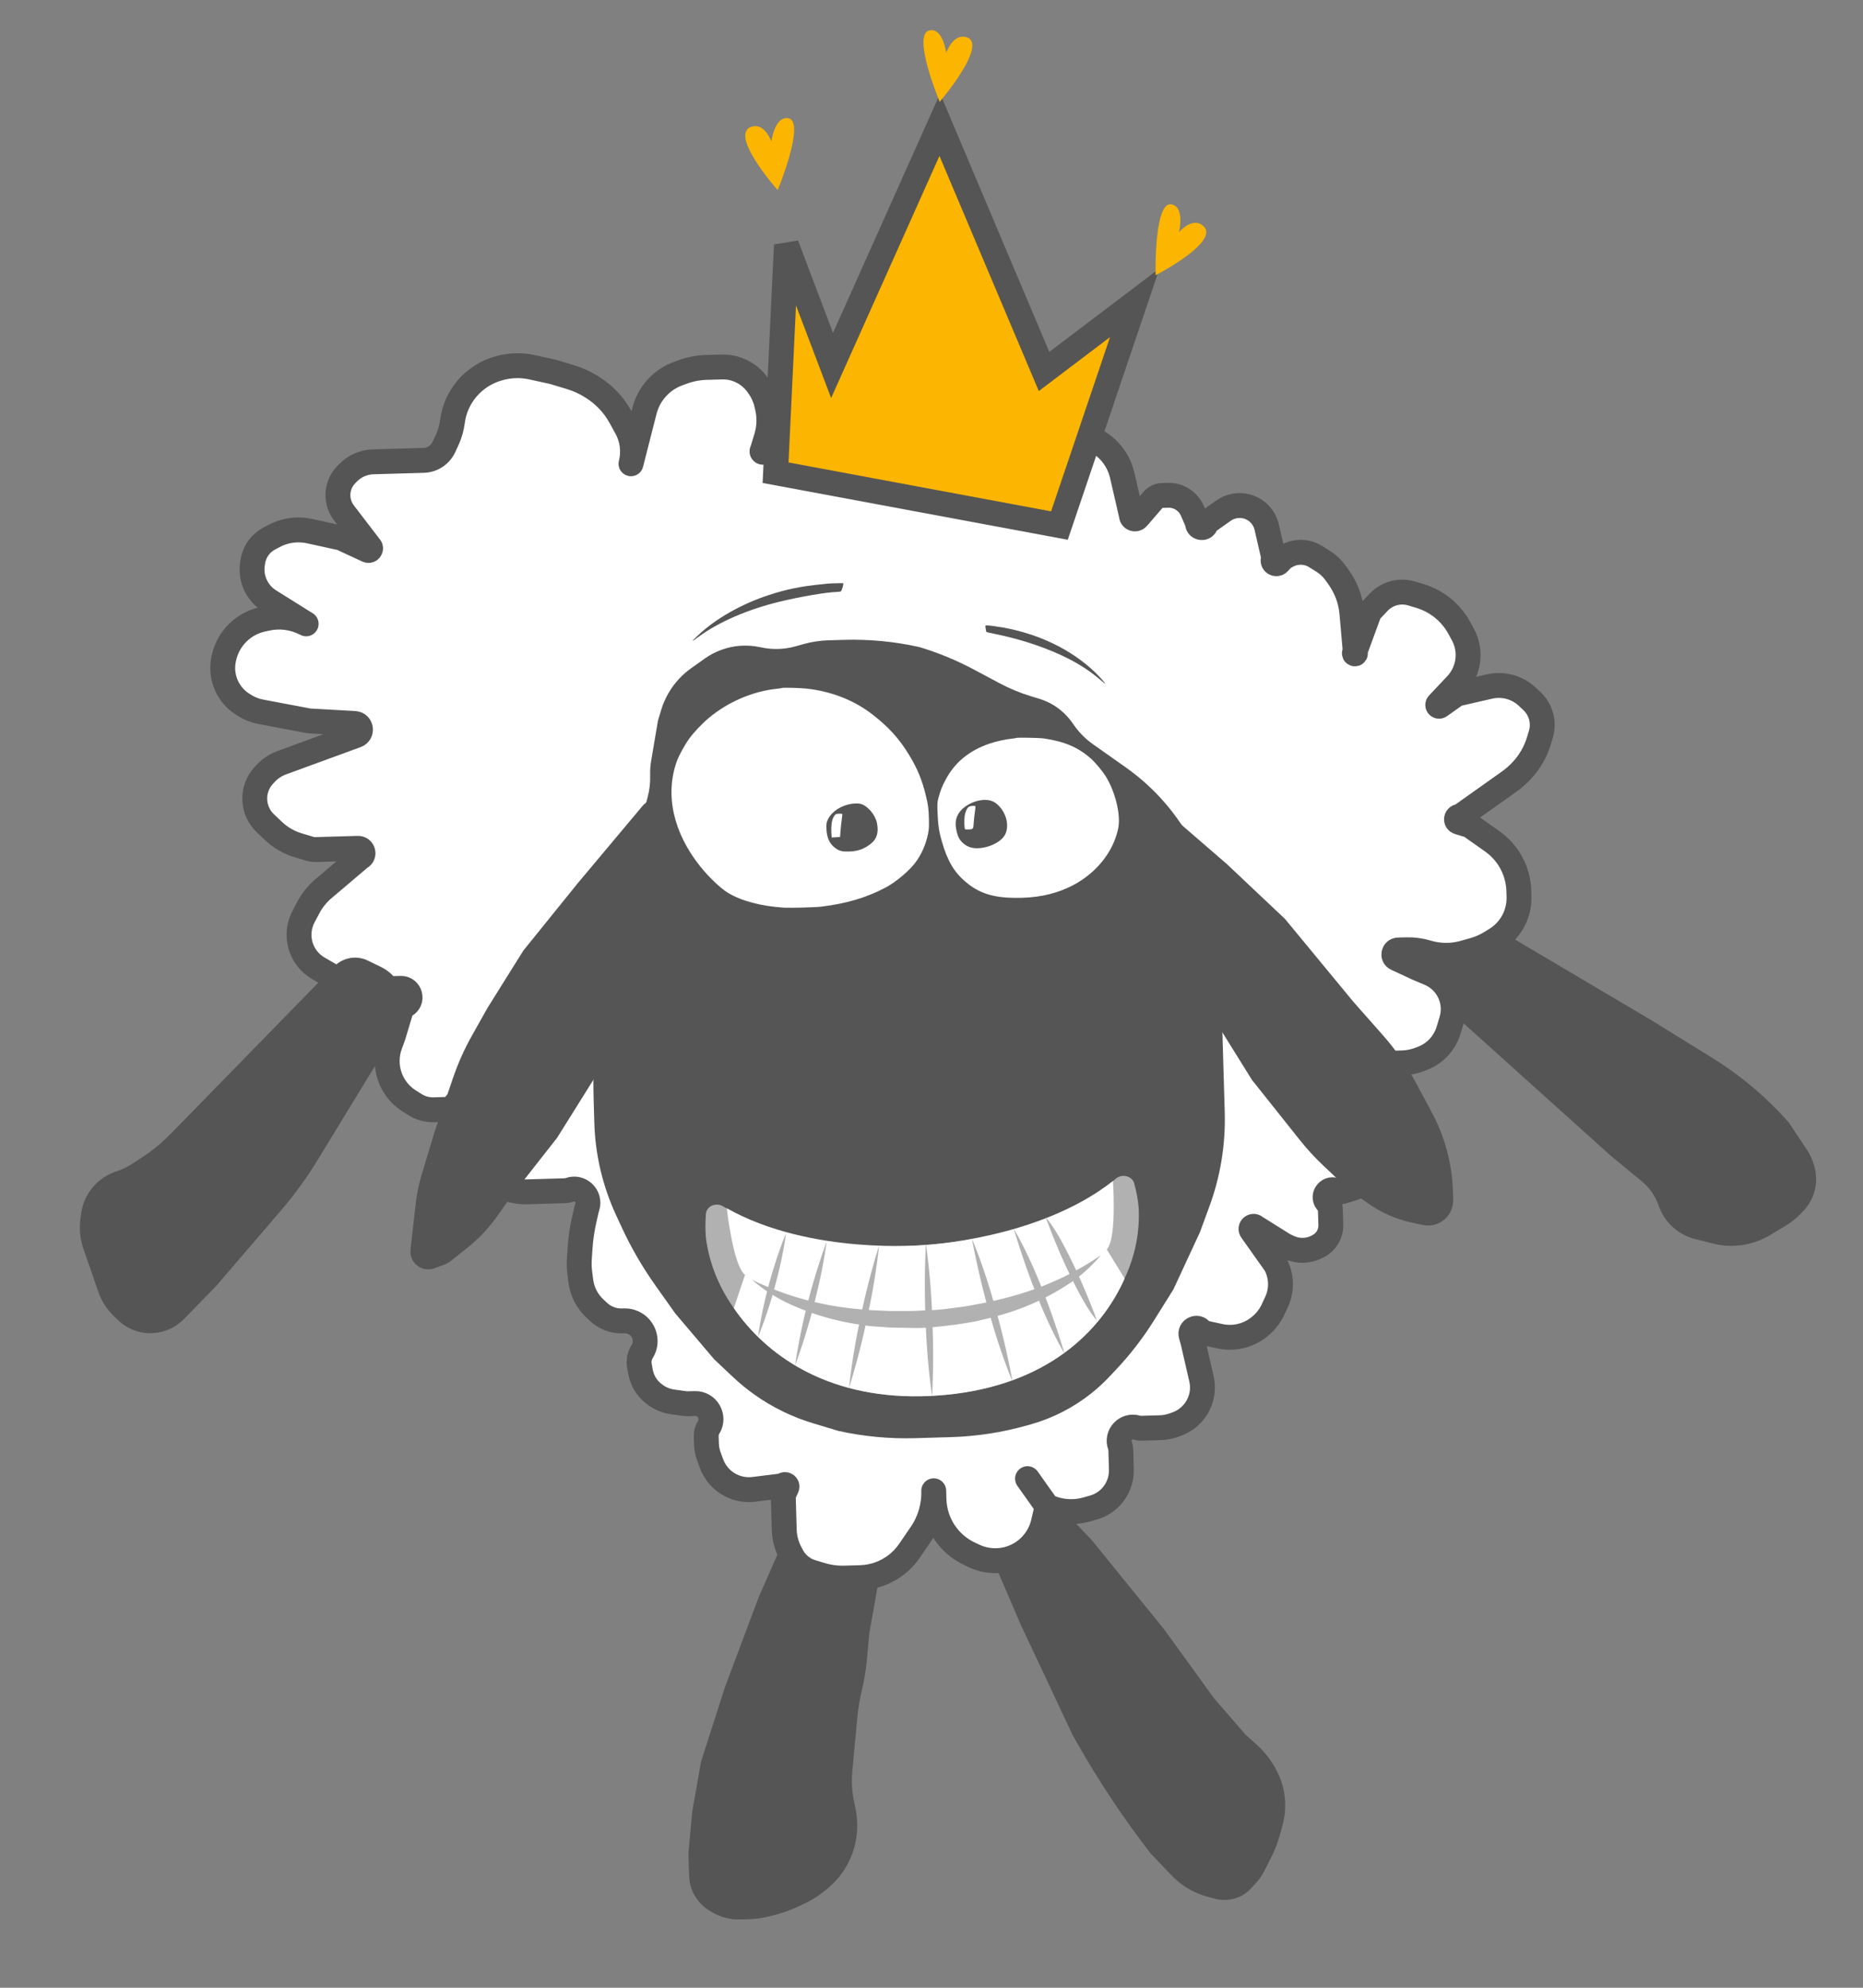
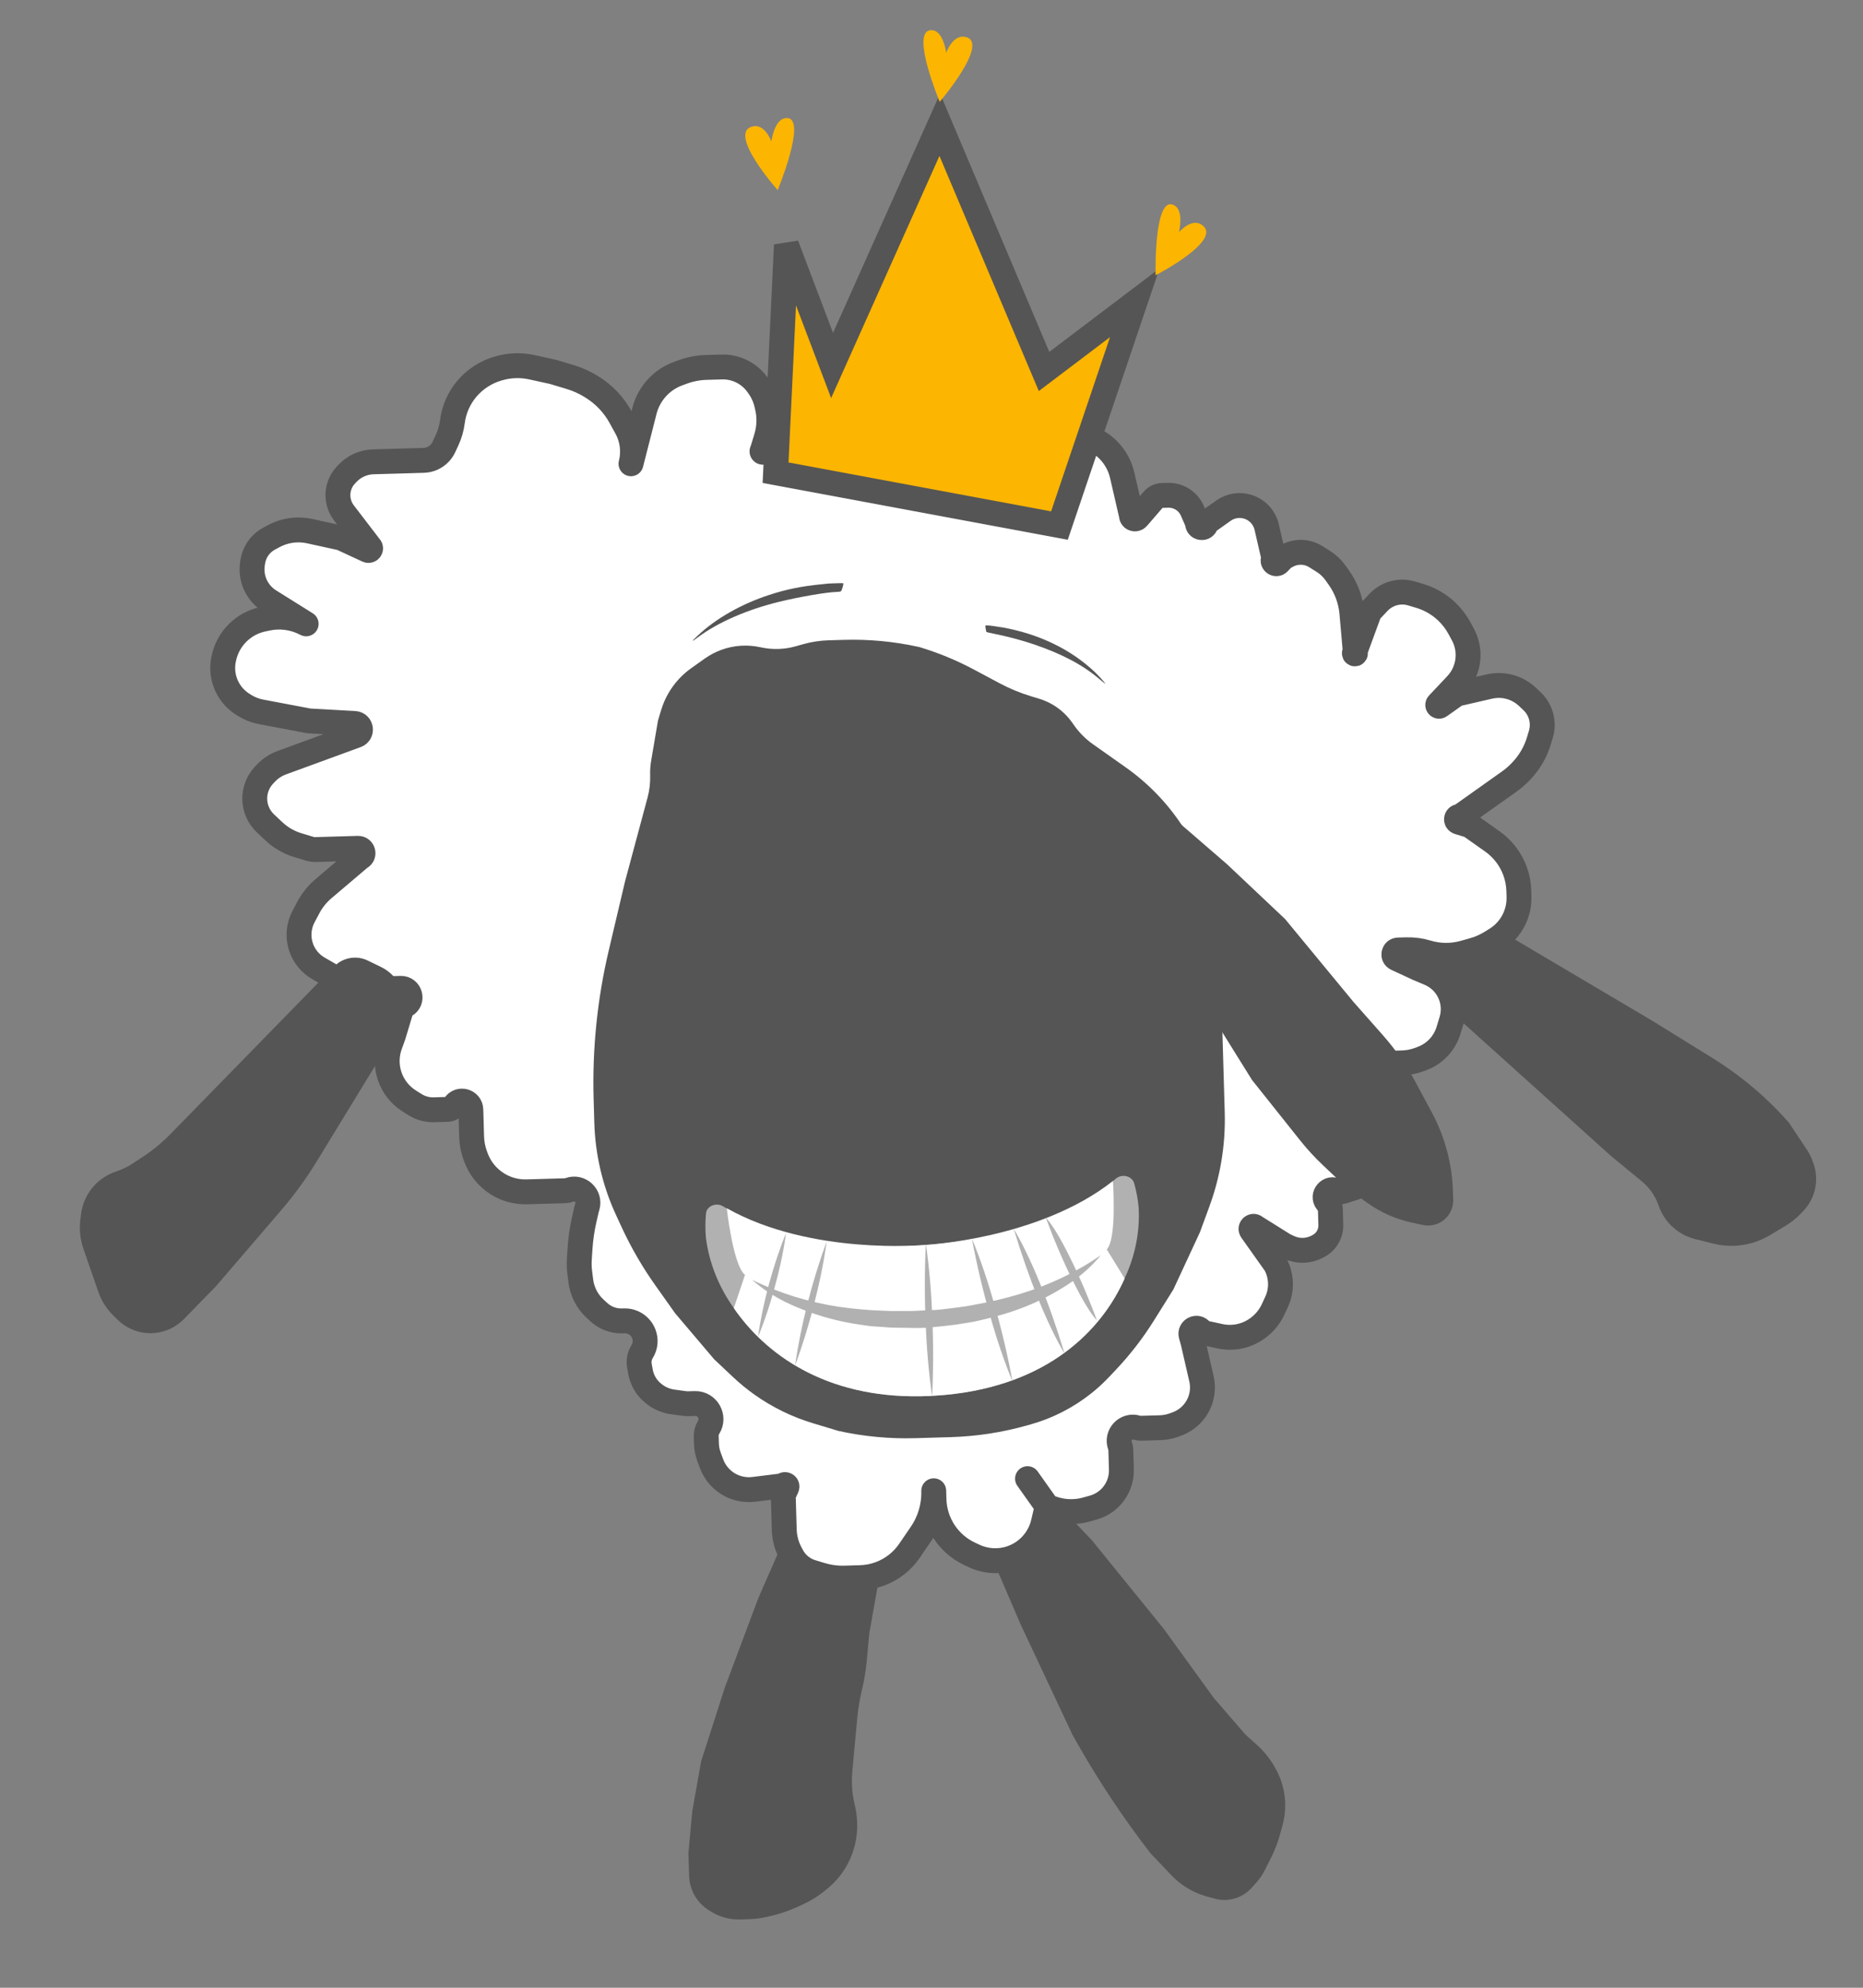
<svg xmlns="http://www.w3.org/2000/svg" width="120" height="128" viewBox="0 0 120 128" fill="none">
  <rect x="0" y="0" width="120" height="128" fill="#808080" stroke="none" />
  <path d="M48.858 102.877L50.581 98.954L51.077 97.412C51.252 96.865 51.581 96.379 52.023 96.012C52.54 95.583 53.185 95.338 53.856 95.316L53.983 95.312C54.649 95.291 55.306 95.467 55.872 95.818L56.098 95.959C56.394 96.143 56.644 96.394 56.827 96.691C57.106 97.144 57.215 97.682 57.135 98.208L56.565 101.957L55.995 105.171L55.834 106.915C55.775 107.551 55.671 108.181 55.523 108.802C55.375 109.422 55.272 110.053 55.213 110.688L55.051 112.433L54.9 114.072C54.835 114.774 54.884 115.482 55.044 116.169L55.069 116.277C55.151 116.626 55.198 116.982 55.209 117.34L55.212 117.408C55.245 118.437 54.972 119.452 54.429 120.326C54.134 120.802 53.763 121.227 53.332 121.585L53.175 121.716C52.733 122.083 52.243 122.39 51.72 122.628L51.3 122.82C50.781 123.056 50.24 123.24 49.685 123.37L49.375 123.442C49.026 123.524 48.67 123.57 48.312 123.582L47.687 123.602C47.021 123.623 46.364 123.447 45.798 123.096L45.663 123.012C45.307 122.791 45.007 122.489 44.787 122.132C44.541 121.732 44.404 121.274 44.389 120.804L44.341 119.337L44.591 116.638L45.16 113.424L45.925 111.045L46.689 108.665L47.773 105.771L48.858 102.877Z" fill="#555555" />
  <path d="M65.732 104.585L63.686 99.821C63.607 99.636 63.561 99.439 63.55 99.239C63.516 98.595 63.849 97.987 64.41 97.669L65.076 97.291L66.122 96.697C66.465 96.503 66.871 96.452 67.251 96.557C67.405 96.6 67.552 96.667 67.684 96.756L68.155 97.072C68.457 97.274 68.736 97.509 68.987 97.772L70.333 99.186L72.655 102.049L74.978 104.913L78.197 109.358L80.22 111.694L80.969 112.368C81.417 112.771 81.796 113.243 82.094 113.767L82.157 113.878C82.412 114.328 82.593 114.816 82.693 115.324C82.838 116.056 82.809 116.813 82.611 117.533L82.431 118.184C82.296 118.671 82.114 119.144 81.887 119.595L81.457 120.45C81.317 120.728 81.141 120.986 80.933 121.217L80.615 121.569C80.198 122.033 79.614 122.312 78.991 122.344C78.739 122.358 78.486 122.33 78.243 122.263L77.737 122.124C77.221 121.981 76.731 121.756 76.286 121.458C75.984 121.256 75.706 121.021 75.455 120.758L74.108 119.344C72.363 117.087 70.78 114.708 69.372 112.226L69.094 111.737L65.732 104.585Z" fill="#555555" />
  <path d="M98.324 60.938L95.629 59.343C94.797 58.851 93.749 58.919 92.988 59.514C92.823 59.642 92.677 59.792 92.552 59.96L91.939 60.781C91.611 61.22 91.439 61.757 91.45 62.306C91.464 62.988 91.759 63.634 92.267 64.091L103.77 74.44L105.749 76.068C106.24 76.472 106.611 77.002 106.825 77.601L106.848 77.666C107.145 78.501 107.761 79.183 108.561 79.564C108.76 79.658 108.967 79.733 109.181 79.786L110.356 80.082C110.77 80.186 111.195 80.234 111.622 80.225C112.456 80.209 113.272 79.975 113.989 79.546L115.022 78.928C115.371 78.719 115.69 78.465 115.972 78.171L116.152 77.984C116.374 77.754 116.556 77.489 116.694 77.2C117.032 76.488 117.074 75.67 116.81 74.927L116.753 74.767C116.66 74.506 116.536 74.258 116.382 74.028L115.229 72.293C113.799 70.67 112.137 69.266 110.296 68.126L109.772 67.802L106.472 65.759L102.398 63.349L98.324 60.938Z" fill="#555555" />
  <path d="M32.057 23.74L32.119 23.722C32.815 23.518 33.551 23.492 34.26 23.648L35.621 23.947L36.744 24.285C37.216 24.427 37.668 24.632 38.087 24.894L38.164 24.943C38.915 25.412 39.533 26.066 39.961 26.841L40.345 27.539C40.737 28.248 40.843 29.079 40.643 29.864L41.511 26.458C41.656 25.888 41.944 25.364 42.348 24.936C42.717 24.545 43.171 24.245 43.676 24.061L43.975 23.951C44.461 23.774 44.972 23.675 45.489 23.66L46.487 23.632C46.911 23.619 47.332 23.706 47.717 23.885C48.139 24.081 48.505 24.381 48.778 24.758L48.85 24.857C49.097 25.197 49.275 25.581 49.373 25.989L49.42 26.181C49.577 26.834 49.559 27.517 49.365 28.159L49.111 28.999C49.109 29.008 49.104 29.016 49.098 29.023C49.047 29.077 49.12 29.157 49.179 29.111L50.856 27.775C50.878 27.758 50.904 27.744 50.931 27.737L52.652 27.253C53.08 27.133 53.519 27.054 53.962 27.017C55.067 26.925 56.178 27.097 57.203 27.519L57.308 27.562C58.103 27.925 58.705 28.611 58.96 29.447L59.468 31.107C59.474 31.127 59.477 31.148 59.478 31.17C59.484 31.381 59.743 31.48 59.889 31.326L60.083 31.12L62.263 28.993C62.935 28.337 63.752 27.85 64.649 27.57C65.167 27.409 65.705 27.319 66.248 27.303L67.15 27.277C67.85 27.257 68.548 27.375 69.203 27.625C69.526 27.748 69.836 27.902 70.129 28.086L70.777 28.491C71.278 28.804 71.688 29.243 71.967 29.763C72.11 30.029 72.216 30.312 72.284 30.606L72.871 33.153C72.874 33.167 72.876 33.182 72.876 33.197C72.882 33.404 73.139 33.495 73.275 33.339L74.269 32.188C74.419 32.014 74.635 31.911 74.864 31.904L75.233 31.894C75.91 31.874 76.531 32.269 76.8 32.889L77.113 33.609C77.127 33.641 77.135 33.676 77.136 33.711C77.144 33.999 77.536 34.08 77.657 33.818L77.706 33.713C77.728 33.665 77.763 33.624 77.805 33.594L78.808 32.883C79.259 32.563 79.832 32.469 80.362 32.629C80.978 32.815 81.447 33.316 81.591 33.943L82.035 35.871C82.046 35.916 82.04 35.964 82.021 36.005C81.921 36.22 82.199 36.408 82.362 36.236L82.627 35.955C82.647 35.934 82.67 35.916 82.696 35.902L82.918 35.783C83.495 35.473 84.194 35.496 84.749 35.844L85.229 36.144C85.542 36.34 85.814 36.596 86.028 36.898L86.241 37.198C86.717 37.87 87.006 38.656 87.078 39.476L87.293 41.915L88.197 39.45C88.209 39.417 88.227 39.387 88.251 39.362L88.794 38.787C89.176 38.381 89.705 38.144 90.262 38.128C90.488 38.122 90.713 38.151 90.93 38.217L91.466 38.378C92.105 38.571 92.691 38.91 93.177 39.369C93.513 39.686 93.796 40.056 94.015 40.463L94.233 40.868C94.295 40.984 94.349 41.104 94.394 41.228C94.756 42.217 94.528 43.326 93.805 44.092L92.631 45.336C92.561 45.41 92.659 45.523 92.742 45.463L93.791 44.719C93.814 44.703 93.839 44.692 93.866 44.685L95.941 44.208C96.522 44.074 97.131 44.138 97.672 44.389C97.933 44.51 98.173 44.673 98.383 44.87L98.68 45.151C99.085 45.533 99.322 46.062 99.338 46.619C99.345 46.845 99.315 47.07 99.25 47.287L99.123 47.708C98.907 48.423 98.528 49.078 98.016 49.621L97.966 49.674C97.735 49.919 97.48 50.14 97.205 50.335L94.1 52.538C94.07 52.559 94.034 52.571 93.997 52.572C93.784 52.578 93.745 52.878 93.948 52.939L94.63 53.145C94.661 53.154 94.691 53.169 94.717 53.187L96.123 54.179C96.794 54.653 97.304 55.319 97.587 56.091C97.736 56.498 97.818 56.927 97.831 57.361L97.842 57.741C97.856 58.255 97.744 58.765 97.515 59.225C97.256 59.745 96.858 60.183 96.364 60.489L96.046 60.686C95.691 60.906 95.307 61.075 94.906 61.188L94.29 61.361C93.516 61.578 92.697 61.57 91.927 61.338C91.492 61.207 91.039 61.147 90.585 61.16L90.059 61.175C89.757 61.184 89.672 61.594 89.946 61.721L91.305 62.352L92.082 62.681C92.603 62.902 93.034 63.293 93.303 63.791C93.621 64.376 93.691 65.064 93.499 65.701L93.303 66.35C93.265 66.477 93.218 66.6 93.162 66.72C92.85 67.392 92.284 67.912 91.589 68.167L91.382 68.243C91.046 68.365 90.693 68.433 90.336 68.444L89.228 68.476L87.403 68.529C87.296 68.532 87.191 68.56 87.096 68.611C86.628 68.862 86.606 69.525 87.056 69.806L87.798 70.27C87.865 70.312 87.927 70.361 87.985 70.415L88.167 70.587C88.799 71.183 89.203 71.982 89.309 72.845L89.322 72.949C89.353 73.197 89.36 73.448 89.344 73.698L89.289 74.555C89.264 74.936 89.107 75.297 88.845 75.575C88.724 75.703 88.583 75.811 88.428 75.894L87.655 76.309C87.531 76.376 87.401 76.431 87.267 76.474L86.474 76.728C86.342 76.77 86.199 76.753 86.081 76.682C85.624 76.406 85.127 76.972 85.459 77.389L85.579 77.54C85.648 77.627 85.688 77.734 85.691 77.844L85.721 78.876C85.732 79.27 85.587 79.652 85.316 79.939C85.206 80.055 85.079 80.153 84.938 80.229L84.858 80.272C84.29 80.576 83.612 80.596 83.028 80.325L82.727 80.185L80.888 79.035C80.879 79.029 80.87 79.022 80.862 79.014C80.715 78.875 80.492 79.068 80.61 79.234L82.156 81.414C82.56 82.166 82.586 83.064 82.226 83.837L82.001 84.323C81.775 84.81 81.425 85.23 80.987 85.541L80.961 85.559C80.268 86.051 79.4 86.227 78.571 86.045L77.566 85.825C77.48 85.806 77.404 85.755 77.353 85.683C77.123 85.359 76.614 85.601 76.722 85.985L76.844 86.419L77.388 88.782C77.486 89.207 77.472 89.65 77.346 90.067C77.118 90.821 76.549 91.425 75.809 91.696L75.626 91.763C75.334 91.87 75.026 91.929 74.715 91.938L73.511 91.972C73.416 91.975 73.32 91.963 73.229 91.935C72.53 91.724 71.89 92.402 72.141 93.088C72.174 93.178 72.192 93.272 72.195 93.367L72.231 94.62C72.25 95.277 72.007 95.916 71.556 96.394C71.247 96.721 70.856 96.958 70.423 97.079L69.983 97.203C69.141 97.44 68.242 97.367 67.449 96.999L67.207 98.04C66.957 99.115 66.168 99.983 65.122 100.335C64.35 100.595 63.507 100.548 62.768 100.205L62.473 100.068C61.099 99.43 60.204 98.071 60.16 96.557L60.144 95.998C60.172 96.982 59.888 97.95 59.332 98.763L58.579 99.865C58.112 100.548 57.443 101.068 56.666 101.352C56.265 101.499 55.843 101.58 55.417 101.592L54.849 101.609L54.418 101.621C53.901 101.636 53.385 101.568 52.89 101.418L52.289 101.237C51.969 101.141 51.676 100.971 51.433 100.742C51.265 100.583 51.123 100.398 51.014 100.195L50.918 100.016C50.668 99.55 50.53 99.033 50.515 98.505L50.452 96.329C50.451 96.296 50.458 96.263 50.471 96.234L50.68 95.784C50.743 95.649 50.568 95.53 50.465 95.639C50.444 95.661 50.416 95.675 50.386 95.679L48.552 95.906C48.045 95.968 47.531 95.878 47.076 95.647C46.497 95.353 46.05 94.851 45.827 94.241L45.661 93.787C45.565 93.524 45.512 93.247 45.504 92.967L45.489 92.483C45.484 92.284 45.537 92.088 45.642 91.92C46.069 91.239 45.563 90.357 44.76 90.38L44.319 90.393C44.251 90.395 44.182 90.391 44.115 90.382L43.331 90.275C42.898 90.216 42.489 90.043 42.145 89.773L42.099 89.737C41.654 89.387 41.353 88.885 41.254 88.327L41.186 87.943C41.13 87.629 41.193 87.305 41.362 87.034C41.814 86.313 41.442 85.356 40.627 85.11C40.493 85.07 40.352 85.051 40.212 85.055L40.078 85.059C39.522 85.075 38.983 84.873 38.574 84.497L38.334 84.276C37.822 83.805 37.495 83.168 37.41 82.479L37.34 81.919C37.306 81.641 37.298 81.361 37.316 81.082L37.361 80.393C37.402 79.757 37.495 79.125 37.638 78.504L37.789 77.849L37.831 77.711C38.042 77.012 37.364 76.372 36.678 76.623C36.588 76.656 36.494 76.674 36.399 76.677L34.725 76.725L33.931 76.748C33.264 76.767 32.605 76.589 32.039 76.234C31.401 75.835 30.914 75.235 30.656 74.528L30.608 74.397C30.468 74.014 30.39 73.611 30.378 73.204L30.344 72.001L30.328 71.458C30.311 70.894 29.575 70.695 29.276 71.172C29.175 71.334 29 71.434 28.81 71.439L27.953 71.464C27.525 71.477 27.103 71.362 26.74 71.135L26.366 70.901C25.77 70.528 25.322 69.96 25.098 69.293C24.879 68.642 24.887 67.936 25.121 67.29L25.339 66.689L25.822 65.085C25.867 64.937 25.968 64.813 26.105 64.74C26.647 64.449 26.427 63.626 25.812 63.644L25.251 63.66L23.472 63.513C22.737 63.452 22.025 63.23 21.387 62.862L20.512 62.358C19.951 62.035 19.537 61.507 19.358 60.885C19.179 60.264 19.248 59.597 19.55 59.026L19.857 58.445C20.102 57.98 20.435 57.567 20.835 57.227L23.163 55.252C23.179 55.238 23.198 55.225 23.217 55.215C23.507 55.059 23.389 54.618 23.06 54.628L20.297 54.708C20.194 54.711 20.09 54.697 19.991 54.667L19.2 54.429C18.612 54.252 18.073 53.94 17.627 53.519L17.097 53.019C16.674 52.619 16.426 52.068 16.409 51.486C16.392 50.904 16.607 50.339 17.007 49.916L17.132 49.783C17.413 49.485 17.76 49.257 18.144 49.116L22.959 47.355C23.363 47.207 23.275 46.612 22.846 46.588L19.901 46.422L16.801 45.836C16.432 45.766 16.079 45.628 15.761 45.429L15.643 45.355C14.86 44.865 14.374 44.017 14.347 43.094C14.341 42.868 14.362 42.642 14.41 42.422L14.423 42.363C14.697 41.115 15.676 40.143 16.926 39.878L17.209 39.818C18.037 39.642 18.9 39.756 19.654 40.139L19.72 40.172L17.359 38.696C16.544 38.186 16.113 37.238 16.264 36.288L16.285 36.156C16.362 35.679 16.605 35.245 16.972 34.932C17.082 34.838 17.203 34.755 17.331 34.687L17.63 34.526C18.092 34.278 18.605 34.141 19.129 34.126C19.404 34.118 19.68 34.144 19.95 34.203L21.939 34.639C21.969 34.646 21.999 34.656 22.028 34.67L23.676 35.435C23.817 35.5 23.941 35.317 23.828 35.21C23.823 35.205 23.818 35.2 23.813 35.194L22.153 33.027C21.84 32.618 21.708 32.098 21.789 31.589C21.848 31.215 22.019 30.867 22.279 30.592L22.382 30.482C22.814 30.025 23.409 29.758 24.037 29.739L24.874 29.715L26.085 29.68L27.287 29.645C27.681 29.634 28.055 29.466 28.326 29.179C28.435 29.063 28.526 28.93 28.593 28.785L28.796 28.347C28.972 27.968 29.088 27.564 29.141 27.149C29.239 26.366 29.57 25.622 30.082 25.022C30.601 24.415 31.291 23.964 32.057 23.74Z" fill="white" />
  <path d="M67.449 96.999V96.999C68.242 97.367 69.141 97.44 69.983 97.203L70.423 97.079C70.856 96.958 71.247 96.721 71.556 96.394V96.394C72.007 95.916 72.25 95.277 72.231 94.62L72.195 93.367C72.192 93.272 72.174 93.178 72.141 93.088V93.088C71.89 92.402 72.53 91.724 73.229 91.935V91.935C73.32 91.963 73.416 91.975 73.511 91.972L74.715 91.938C75.026 91.929 75.334 91.87 75.626 91.763L75.809 91.696C76.549 91.425 77.118 90.821 77.346 90.067V90.067C77.472 89.65 77.486 89.207 77.388 88.782L76.844 86.419L76.722 85.985C76.614 85.601 77.123 85.359 77.353 85.683V85.683C77.404 85.755 77.48 85.806 77.566 85.825L78.571 86.045C79.4 86.227 80.268 86.051 80.961 85.559L80.987 85.541C81.425 85.23 81.775 84.81 82.001 84.323L82.226 83.837V83.837C82.586 83.064 82.56 82.166 82.156 81.414V81.414L80.61 79.234C80.492 79.068 80.715 78.875 80.862 79.014V79.014C80.87 79.022 80.879 79.029 80.888 79.035L82.727 80.185L83.028 80.325C83.612 80.596 84.29 80.576 84.858 80.272L84.938 80.229C85.079 80.153 85.206 80.055 85.316 79.939V79.939C85.587 79.652 85.732 79.27 85.721 78.876L85.691 77.844C85.688 77.734 85.648 77.627 85.579 77.54L85.459 77.389C85.127 76.972 85.624 76.406 86.081 76.682V76.682C86.199 76.753 86.342 76.77 86.474 76.728L87.267 76.474C87.401 76.431 87.531 76.376 87.655 76.309L88.428 75.894C88.583 75.811 88.724 75.703 88.845 75.575V75.575C89.107 75.297 89.264 74.936 89.289 74.555L89.344 73.698C89.36 73.448 89.353 73.197 89.322 72.949L89.309 72.845C89.203 71.982 88.799 71.183 88.167 70.587L87.985 70.415C87.927 70.361 87.865 70.312 87.798 70.27L87.056 69.806C86.606 69.525 86.628 68.862 87.096 68.611V68.611C87.191 68.56 87.296 68.532 87.403 68.529L89.228 68.476L90.336 68.444C90.693 68.433 91.046 68.365 91.382 68.243L91.589 68.167C92.284 67.912 92.85 67.392 93.162 66.72V66.72C93.218 66.6 93.265 66.477 93.303 66.35L93.499 65.701C93.691 65.064 93.621 64.376 93.303 63.791V63.791C93.034 63.293 92.603 62.902 92.082 62.681L91.305 62.352L89.946 61.721C89.672 61.594 89.757 61.184 90.059 61.175V61.175L90.585 61.16C91.039 61.147 91.492 61.207 91.927 61.338V61.338C92.697 61.57 93.516 61.578 94.29 61.361L94.906 61.188C95.307 61.075 95.691 60.906 96.046 60.686L96.364 60.489C96.858 60.183 97.256 59.745 97.515 59.225V59.225C97.744 58.765 97.856 58.255 97.842 57.741L97.831 57.361C97.818 56.927 97.736 56.498 97.587 56.091V56.091C97.304 55.319 96.794 54.653 96.123 54.179L94.717 53.187C94.691 53.169 94.661 53.154 94.63 53.145L93.948 52.939C93.745 52.878 93.784 52.578 93.997 52.572V52.572C94.034 52.571 94.07 52.559 94.1 52.538L97.205 50.335C97.48 50.14 97.735 49.919 97.966 49.674L98.016 49.621C98.528 49.078 98.907 48.423 99.123 47.708L99.25 47.287C99.315 47.07 99.345 46.845 99.338 46.619V46.619C99.322 46.062 99.085 45.533 98.68 45.151L98.383 44.87C98.173 44.673 97.933 44.51 97.672 44.389V44.389C97.131 44.138 96.522 44.074 95.941 44.208L93.866 44.685C93.839 44.692 93.814 44.703 93.791 44.719L92.742 45.463C92.659 45.523 92.561 45.41 92.631 45.336V45.336L93.805 44.092C94.528 43.326 94.756 42.217 94.394 41.228V41.228C94.349 41.104 94.295 40.984 94.233 40.868L94.015 40.463C93.796 40.056 93.513 39.686 93.177 39.369V39.369C92.691 38.91 92.105 38.571 91.466 38.378L90.93 38.217C90.713 38.151 90.488 38.122 90.262 38.128V38.128C89.705 38.144 89.176 38.381 88.794 38.787L88.251 39.362C88.227 39.387 88.209 39.417 88.197 39.45L87.239 42.06C87.225 42.1 87.281 42.126 87.302 42.089V42.089C87.305 42.083 87.307 42.076 87.306 42.069L87.078 39.476C87.006 38.656 86.717 37.87 86.241 37.198L86.028 36.898C85.814 36.596 85.542 36.34 85.229 36.144L84.749 35.844C84.194 35.496 83.495 35.473 82.918 35.783L82.696 35.902C82.67 35.916 82.647 35.934 82.627 35.955L82.362 36.236C82.199 36.408 81.921 36.22 82.021 36.005V36.005C82.04 35.964 82.046 35.916 82.035 35.871L81.591 33.943C81.447 33.316 80.978 32.815 80.362 32.629V32.629C79.832 32.469 79.259 32.563 78.808 32.883L77.805 33.594C77.763 33.624 77.728 33.665 77.706 33.713L77.657 33.818C77.536 34.08 77.144 33.999 77.136 33.711V33.711C77.135 33.676 77.127 33.641 77.113 33.609L76.8 32.889C76.531 32.269 75.91 31.874 75.233 31.894L74.864 31.904C74.635 31.911 74.419 32.014 74.269 32.188L73.275 33.339C73.139 33.495 72.882 33.404 72.876 33.197V33.197C72.876 33.182 72.874 33.167 72.871 33.153L72.284 30.606C72.216 30.312 72.11 30.029 71.967 29.763V29.763C71.688 29.243 71.278 28.804 70.777 28.491L70.129 28.086C69.836 27.902 69.526 27.748 69.203 27.625V27.625C68.548 27.375 67.85 27.257 67.15 27.277L66.248 27.303C65.705 27.319 65.167 27.409 64.649 27.57V27.57C63.752 27.85 62.935 28.337 62.263 28.993L60.083 31.12L59.889 31.326C59.743 31.48 59.484 31.381 59.478 31.17V31.17C59.477 31.148 59.474 31.127 59.468 31.107L58.96 29.447C58.705 28.611 58.103 27.925 57.308 27.562V27.562L57.203 27.519C56.178 27.097 55.067 26.925 53.962 27.017V27.017C53.519 27.054 53.08 27.133 52.652 27.253L50.931 27.737C50.904 27.744 50.878 27.758 50.856 27.775L49.179 29.111C49.12 29.157 49.047 29.077 49.098 29.023V29.023C49.104 29.016 49.109 29.008 49.111 28.999L49.365 28.159C49.559 27.517 49.577 26.834 49.42 26.181L49.373 25.989C49.275 25.581 49.097 25.197 48.85 24.857L48.778 24.758C48.505 24.381 48.139 24.081 47.717 23.885V23.885C47.332 23.706 46.911 23.619 46.487 23.632L45.489 23.66C44.972 23.675 44.461 23.774 43.975 23.951L43.676 24.061C43.171 24.245 42.717 24.545 42.348 24.936V24.936C41.944 25.364 41.656 25.888 41.511 26.458L40.643 29.864V29.864C40.843 29.079 40.737 28.248 40.345 27.539L39.961 26.841C39.533 26.066 38.915 25.412 38.164 24.943L38.087 24.894C37.668 24.632 37.216 24.427 36.744 24.285L35.621 23.947L34.26 23.648C33.551 23.492 32.815 23.518 32.119 23.722L32.057 23.74C31.291 23.964 30.601 24.415 30.082 25.022V25.022C29.57 25.622 29.239 26.366 29.141 27.149V27.149C29.088 27.564 28.972 27.968 28.796 28.347L28.593 28.785C28.526 28.93 28.435 29.063 28.326 29.179V29.179C28.055 29.466 27.681 29.634 27.287 29.645L26.085 29.68L24.874 29.715L24.037 29.739C23.409 29.758 22.814 30.025 22.382 30.482L22.279 30.592C22.019 30.867 21.848 31.215 21.789 31.589V31.589C21.708 32.098 21.84 32.618 22.153 33.027L23.813 35.194C23.818 35.2 23.823 35.205 23.828 35.21V35.21C23.941 35.317 23.817 35.5 23.676 35.435L22.028 34.67C21.999 34.656 21.969 34.646 21.939 34.639L19.95 34.203C19.68 34.144 19.404 34.118 19.129 34.126V34.126C18.605 34.141 18.092 34.278 17.63 34.526L17.331 34.687C17.203 34.755 17.082 34.838 16.972 34.932V34.932C16.605 35.245 16.362 35.679 16.285 36.156L16.264 36.288C16.113 37.238 16.544 38.186 17.359 38.696L19.72 40.172L19.654 40.139C18.9 39.756 18.037 39.642 17.209 39.818L16.926 39.878C15.676 40.143 14.697 41.115 14.423 42.363L14.41 42.422C14.362 42.642 14.341 42.868 14.347 43.094V43.094C14.374 44.017 14.86 44.865 15.643 45.355L15.761 45.429C16.079 45.628 16.432 45.766 16.801 45.836L19.901 46.422L22.846 46.588C23.275 46.612 23.363 47.207 22.959 47.355V47.355L18.144 49.116C17.76 49.257 17.413 49.485 17.132 49.783L17.007 49.916C16.607 50.339 16.392 50.904 16.409 51.486V51.486C16.426 52.068 16.674 52.619 17.097 53.019L17.627 53.519C18.073 53.94 18.612 54.252 19.2 54.429L19.991 54.667C20.09 54.697 20.194 54.711 20.297 54.708L23.06 54.628C23.389 54.618 23.507 55.059 23.217 55.215V55.215C23.198 55.225 23.179 55.238 23.163 55.252L20.835 57.227C20.435 57.567 20.102 57.98 19.857 58.445L19.55 59.026C19.248 59.597 19.179 60.264 19.358 60.885V60.885C19.537 61.507 19.951 62.035 20.512 62.358L21.387 62.862C22.025 63.23 22.737 63.452 23.472 63.513L25.251 63.66L25.812 63.644C26.427 63.626 26.647 64.449 26.105 64.74V64.74C25.968 64.813 25.867 64.937 25.822 65.085L25.339 66.689L25.121 67.29C24.887 67.936 24.879 68.642 25.098 69.293V69.293C25.322 69.96 25.77 70.528 26.366 70.901L26.74 71.135C27.103 71.362 27.525 71.477 27.953 71.464L28.81 71.439C29 71.434 29.175 71.334 29.276 71.172V71.172C29.575 70.695 30.311 70.894 30.328 71.458L30.344 72.001L30.378 73.204C30.39 73.611 30.468 74.014 30.608 74.397L30.656 74.528C30.914 75.235 31.401 75.835 32.039 76.234V76.234C32.605 76.589 33.264 76.767 33.931 76.748L34.725 76.725L36.399 76.677C36.494 76.674 36.588 76.656 36.678 76.623V76.623C37.364 76.372 38.042 77.012 37.831 77.711L37.789 77.849L37.638 78.504C37.495 79.125 37.402 79.757 37.361 80.393L37.316 81.082C37.298 81.361 37.306 81.641 37.34 81.919L37.41 82.479C37.495 83.168 37.822 83.805 38.334 84.276L38.574 84.497C38.983 84.873 39.522 85.075 40.078 85.059L40.212 85.055C40.352 85.051 40.493 85.07 40.627 85.11V85.11C41.442 85.356 41.814 86.313 41.362 87.034V87.034C41.193 87.305 41.13 87.629 41.186 87.943L41.254 88.327C41.353 88.885 41.654 89.387 42.099 89.737L42.145 89.773C42.489 90.043 42.898 90.216 43.331 90.275L44.115 90.382C44.182 90.391 44.251 90.395 44.319 90.393L44.76 90.38C45.563 90.357 46.069 91.239 45.642 91.92V91.92C45.537 92.088 45.484 92.284 45.489 92.483L45.504 92.967C45.512 93.247 45.565 93.524 45.661 93.787L45.827 94.241C46.05 94.851 46.497 95.353 47.076 95.647V95.647C47.531 95.878 48.045 95.968 48.552 95.906L50.386 95.679C50.416 95.675 50.444 95.661 50.465 95.639V95.639C50.568 95.53 50.743 95.649 50.68 95.784L50.471 96.234C50.458 96.263 50.451 96.296 50.452 96.329L50.515 98.505C50.53 99.033 50.668 99.55 50.918 100.016L51.014 100.195C51.123 100.398 51.265 100.583 51.433 100.742V100.742C51.676 100.971 51.969 101.141 52.289 101.237L52.89 101.418C53.385 101.568 53.901 101.636 54.418 101.621L54.849 101.609L55.417 101.592C55.843 101.58 56.265 101.499 56.666 101.352V101.352C57.443 101.068 58.112 100.548 58.579 99.865L59.332 98.763C59.888 97.95 60.172 96.982 60.144 95.998V95.998L60.16 96.557C60.204 98.071 61.099 99.43 62.473 100.068L62.768 100.205C63.507 100.548 64.35 100.595 65.122 100.335V100.335C66.168 99.983 66.957 99.115 67.207 98.04L67.449 96.999ZM67.449 96.999L66.185 95.217" stroke="#555555" stroke-width="1.603" stroke-linecap="round" stroke-linejoin="round" />
-   <path d="M37.228 56.858L41.385 51.9C41.698 51.525 42.224 51.408 42.667 51.614C42.969 51.754 43.189 52.026 43.264 52.351L43.65 54.027C43.775 54.57 43.8 55.131 43.725 55.682L43.564 56.854C43.415 57.946 43.103 59.008 42.639 60.008L41.056 63.417L38.202 69.564L35.884 73.269L32.96 76.992L32.031 78.309C31.488 79.078 30.839 79.765 30.103 80.352L29.079 81.167C28.922 81.292 28.746 81.391 28.558 81.459L27.978 81.672C27.441 81.868 26.841 81.64 26.571 81.136C26.46 80.93 26.415 80.695 26.442 80.463L26.776 77.515C26.848 76.881 26.977 76.254 27.161 75.642L27.991 72.891L29.195 69.373C29.509 68.454 29.907 67.566 30.382 66.719L31.397 64.91L33.715 61.205L37.228 56.858Z" fill="#555555" />
  <path d="M38.281 72.298L38.237 70.775C38.144 67.558 38.471 64.342 39.21 61.209L40.257 56.77L41.711 51.358C41.836 50.895 41.892 50.416 41.878 49.936C41.868 49.611 41.891 49.286 41.946 48.966L42.382 46.401L42.586 45.722C42.816 44.962 43.219 44.265 43.764 43.687C43.995 43.442 44.25 43.221 44.525 43.026L45.401 42.404C45.728 42.172 46.085 41.985 46.461 41.847C47.266 41.553 48.139 41.494 48.976 41.678L49.007 41.684C49.748 41.847 50.517 41.825 51.246 41.619L51.747 41.479C52.274 41.331 52.817 41.248 53.365 41.232L54.358 41.203C55.968 41.156 57.577 41.307 59.15 41.652L59.222 41.668C60.443 42.036 61.624 42.524 62.748 43.124L64.384 43.997C65.039 44.346 65.727 44.63 66.437 44.844L66.93 44.993C67.112 45.048 67.29 45.115 67.463 45.196C68.099 45.491 68.646 45.947 69.052 46.518L69.201 46.73C69.53 47.192 69.934 47.595 70.397 47.922L72.509 49.413C73.924 50.411 75.142 51.662 76.101 53.103C77.233 54.802 77.981 56.727 78.292 58.744L78.565 60.511L78.811 68.993L78.864 70.81L78.888 71.631C78.918 72.697 78.844 73.763 78.665 74.815C78.499 75.79 78.245 76.748 77.904 77.677L77.292 79.345L75.58 83.033L74.32 85.046C73.616 86.171 72.803 87.224 71.892 88.19L71.45 88.658C71.09 89.04 70.703 89.396 70.292 89.723C69.134 90.644 67.804 91.325 66.38 91.726L66.132 91.795C64.534 92.244 62.888 92.496 61.228 92.544L60.697 92.559L58.954 92.61C57.295 92.658 55.636 92.502 54.015 92.146L52.363 91.648C51.026 91.246 49.764 90.63 48.623 89.825C48.121 89.471 47.645 89.081 47.198 88.659L45.999 87.528L43.488 84.569L42.211 82.768C41.378 81.595 40.655 80.347 40.05 79.042L39.685 78.253C39.242 77.298 38.9 76.299 38.663 75.272C38.438 74.296 38.31 73.3 38.281 72.298Z" fill="#555555" />
  <path d="M79.031 55.647L74.89 52.066C73.618 50.967 71.646 51.903 71.695 53.584C71.703 53.884 71.782 54.178 71.924 54.442L76.195 62.399L80.646 69.546L82.534 71.917L83.712 73.396C84.184 73.99 84.698 74.549 85.25 75.069L86.341 76.099C86.724 76.46 87.131 76.793 87.56 77.095L88.123 77.493C88.96 78.084 89.907 78.501 90.908 78.721L91.638 78.881C91.767 78.909 91.899 78.921 92.031 78.918C92.925 78.892 93.629 78.146 93.603 77.252L93.597 77.053L93.588 76.733C93.536 74.952 93.07 73.206 92.227 71.636L91.184 69.693C90.6 68.604 89.891 67.585 89.072 66.659L87.17 64.506L82.771 59.176L79.031 55.647Z" fill="#555555" />
  <path d="M20.406 74.78L25.677 66.153C26.103 65.455 26.195 64.603 25.927 63.831C25.69 63.145 25.189 62.582 24.537 62.265L24.014 62.012L23.691 61.855C22.963 61.501 22.09 61.654 21.525 62.232L14.896 69.019L10.983 73.024C10.436 73.584 9.83 74.082 9.174 74.51L8.506 74.947C8.215 75.136 7.902 75.29 7.574 75.404L7.432 75.453C7.095 75.57 6.778 75.74 6.495 75.958C5.796 76.495 5.338 77.288 5.224 78.163L5.179 78.509C5.095 79.151 5.161 79.803 5.373 80.415L5.844 81.775L6.337 83.198C6.535 83.769 6.863 84.286 7.296 84.709L7.586 84.993C8.215 85.607 9.081 85.916 9.957 85.838C10.673 85.775 11.342 85.457 11.845 84.943L13.907 82.831L18.123 77.919C18.967 76.936 19.73 75.886 20.406 74.78Z" fill="#555555" />
-   <path d="M71.205 49.962C71.83 50.953 72.2 52.448 72.032 53.314C71.716 54.93 70.472 56.406 68.783 57.167C67.766 57.624 66.719 57.827 65.39 57.819C63.977 57.809 63.062 57.518 62.214 56.801C61.461 56.171 61.028 55.436 60.667 54.188C60.491 53.585 60.42 53.113 60.392 52.393C60.367 51.762 60.372 51.656 60.447 51.385C60.59 50.862 60.668 50.666 60.901 50.226C61.493 49.098 62.428 48.328 63.755 47.878C64.147 47.744 64.783 47.604 65.174 47.566C65.317 47.551 65.441 47.531 65.452 47.52C65.495 47.483 66.929 47.51 67.235 47.552C68.57 47.747 69.448 48.124 70.272 48.852C70.536 49.085 71.001 49.642 71.205 49.962Z" fill="white" />
-   <path d="M59.649 51.281C59.788 51.863 59.815 52.068 59.833 52.742C59.845 53.24 59.835 53.431 59.773 53.715C59.627 54.404 59.347 55.033 58.96 55.548C58.546 56.095 57.712 56.795 57.059 57.144C55.831 57.797 54.527 58.187 52.876 58.385C52.501 58.43 50.917 58.47 50.516 58.449C49.008 58.353 47.724 58.011 46.861 57.475C46.387 57.18 45.635 56.458 45.096 55.783C43.364 53.612 42.824 51.174 43.594 49.025C43.726 48.657 44.103 47.966 44.387 47.574C44.67 47.181 45.2 46.617 45.636 46.249C46.879 45.199 48.494 44.508 50.074 44.348C50.229 44.333 50.361 44.312 50.372 44.301C50.411 44.268 51.557 44.295 51.955 44.342C53.578 44.526 55.018 45.093 56.209 46.017C57.24 46.817 57.93 47.58 58.552 48.606C59.1 49.5 59.405 50.252 59.649 51.281Z" fill="white" />
  <path d="M53.225 37.59C53.221 37.594 53.074 37.612 52.898 37.627C51.665 37.743 50.647 37.949 49.558 38.306C47.771 38.885 46.101 39.832 44.944 40.928C44.497 41.346 44.51 41.37 44.979 41.019C46.265 40.064 48.151 39.246 50.217 38.745C51.539 38.425 53.235 38.134 53.903 38.117C54.019 38.114 54.135 38.097 54.158 38.082C54.225 38.045 54.358 37.579 54.313 37.555C54.279 37.542 53.243 37.575 53.225 37.59Z" fill="#555555" />
  <path d="M63.488 40.474C63.504 40.587 63.527 40.689 63.543 40.699C63.559 40.709 63.798 40.767 64.076 40.82C64.939 40.995 65.788 41.222 66.616 41.5C68.45 42.128 69.778 42.836 70.866 43.772C71.068 43.944 71.216 44.06 71.199 44.032C71.126 43.907 70.765 43.51 70.501 43.259C68.968 41.811 66.914 40.821 64.578 40.404C64.172 40.333 63.685 40.268 63.565 40.271C63.459 40.274 63.455 40.274 63.488 40.474Z" fill="#555555" />
-   <path d="M54.594 51.814C53.912 52.008 53.413 52.43 53.251 52.964C53.228 53.087 53.221 53.212 53.231 53.336C53.25 53.929 53.423 54.32 53.781 54.593C54.056 54.802 54.233 54.847 54.721 54.831C55.265 54.813 55.665 54.669 56.086 54.337C56.484 54.026 56.61 53.602 56.486 52.995C56.377 52.468 55.902 51.904 55.453 51.77C55.259 51.715 54.876 51.736 54.594 51.814ZM54.249 52.409C54.262 52.419 54.251 52.568 54.224 52.738C54.198 52.908 54.16 53.238 54.144 53.471L54.11 53.896L53.838 53.914L53.571 53.931L53.563 53.815C53.517 53.272 53.56 52.865 53.68 52.635C53.778 52.442 53.841 52.402 54.041 52.397C54.145 52.394 54.237 52.399 54.249 52.409Z" fill="#555555" />
  <path d="M63.16 51.531C62.682 51.599 62.151 51.885 61.865 52.221C61.557 52.589 61.483 52.997 61.625 53.559C61.708 53.906 61.819 54.098 62.033 54.294C62.368 54.596 62.775 54.684 63.348 54.581C63.893 54.483 64.42 54.197 64.658 53.873C65.079 53.297 64.854 52.289 64.176 51.745C63.921 51.539 63.582 51.467 63.16 51.531ZM62.833 51.949C62.834 51.984 62.812 52.165 62.786 52.349C62.76 52.533 62.729 52.806 62.722 52.951C62.692 53.394 62.692 53.394 62.421 53.411C62.269 53.422 62.177 53.414 62.156 53.386C62.114 53.327 62.1 52.783 62.136 52.539C62.172 52.287 62.291 52.026 62.405 51.953C62.483 51.915 62.57 51.895 62.659 51.893C62.795 51.889 62.832 51.903 62.833 51.949Z" fill="#555555" />
  <path d="M73.344 77.763C73.427 79.322 73.118 80.877 72.44 82.318C70.955 85.676 67.491 89.2 60.904 89.822L60.41 89.86L59.909 89.893C59.708 89.901 59.492 89.907 59.309 89.912C53.147 90.017 49.3 87.192 47.267 84.236C46.296 82.871 45.682 81.332 45.471 79.73C45.425 79.201 45.426 78.669 45.473 78.139C45.483 78.031 45.525 77.927 45.595 77.838C45.665 77.748 45.76 77.677 45.871 77.63C45.982 77.584 46.105 77.563 46.227 77.572C46.35 77.58 46.468 77.616 46.569 77.677C48.309 78.731 52.535 80.673 59.531 80.175C66.527 79.676 70.367 77.174 71.895 75.883C71.985 75.811 72.094 75.76 72.213 75.736C72.332 75.712 72.455 75.716 72.572 75.747C72.689 75.778 72.794 75.835 72.878 75.912C72.962 75.99 73.022 76.086 73.052 76.19C73.198 76.706 73.296 77.233 73.344 77.763Z" fill="#B1B1B1" />
  <path d="M72.441 82.329C70.955 85.676 67.49 89.2 60.903 89.822L60.41 89.859L59.909 89.892C59.708 89.901 59.492 89.906 59.309 89.911C53.147 90.017 49.3 87.192 47.267 84.235L47.984 82.105L71.294 80.461L72.441 82.329Z" fill="white" />
  <path d="M71.687 76.051C71.687 76.051 71.743 76.822 71.736 77.729C71.74 78.8 71.654 80.059 71.29 80.457C70.619 81.195 66.693 84.442 59.975 84.919C53.258 85.397 48.788 82.754 47.999 82.109C47.568 81.765 47.257 80.535 47.066 79.469C46.895 78.575 46.815 77.805 46.815 77.805C52.225 80.852 59.548 80.171 59.548 80.171C59.548 80.171 66.892 79.819 71.687 76.051Z" fill="white" />
  <path d="M48.445 82.415C50.189 83.27 52.084 83.857 54.05 84.152C55.02 84.292 55.999 84.378 56.981 84.407C57.473 84.438 57.967 84.415 58.456 84.423C58.946 84.432 59.437 84.375 59.922 84.368C60.407 84.362 60.903 84.287 61.389 84.23C61.876 84.172 62.362 84.103 62.84 84.004C63.804 83.834 64.754 83.608 65.684 83.328C67.574 82.761 69.34 81.915 70.909 80.826C70.303 81.561 69.569 82.208 68.736 82.743C67.899 83.287 67.001 83.754 66.056 84.136C65.58 84.326 65.094 84.494 64.598 84.638C64.352 84.707 64.107 84.786 63.855 84.846L63.104 85.027C62.852 85.089 62.597 85.138 62.34 85.176L61.571 85.298C61.06 85.368 60.539 85.415 60.024 85.471C59.509 85.526 58.986 85.517 58.468 85.507L57.69 85.495C57.429 85.494 57.168 85.481 56.908 85.454L56.129 85.402C55.872 85.373 55.615 85.33 55.356 85.294C54.843 85.22 54.334 85.122 53.832 85C52.831 84.757 51.861 84.423 50.936 84.004C50.017 83.592 49.177 83.056 48.445 82.415Z" fill="#B1B1B1" />
  <path d="M59.636 80.091C59.855 81.61 59.993 83.215 60.048 84.874C60.127 86.516 60.124 88.208 60.04 89.92C59.821 88.4 59.681 86.796 59.624 85.136C59.549 83.493 59.553 81.802 59.636 80.091Z" fill="#B1B1B1" />
-   <path d="M56.625 80.203C56.468 81.658 56.218 83.186 55.882 84.741C55.566 86.286 55.163 87.849 54.687 89.379C54.841 87.925 55.092 86.396 55.429 84.841C55.745 83.296 56.148 81.732 56.625 80.203Z" fill="#B1B1B1" />
  <path d="M53.251 79.935C53.075 81.204 52.802 82.563 52.449 83.931C52.105 85.3 51.685 86.659 51.213 87.926C51.579 85.355 52.307 82.502 53.251 79.935Z" fill="#B1B1B1" />
  <path d="M50.634 79.356C50.507 80.375 50.262 81.566 49.933 82.766C49.617 83.96 49.23 85.119 48.825 86.09C48.965 85.057 49.211 83.874 49.534 82.682C49.858 81.49 50.245 80.337 50.65 79.36L50.634 79.356Z" fill="#B1B1B1" />
  <path d="M62.599 79.752C63.129 81.026 63.621 82.469 64.06 84.037C64.508 85.58 64.899 87.24 65.22 88.964C64.691 87.689 64.2 86.246 63.762 84.678C63.316 83.132 62.924 81.474 62.599 79.752Z" fill="#B1B1B1" />
  <path d="M65.293 79.122C66.41 81.007 67.581 83.881 68.578 87.181C67.461 85.295 66.29 82.421 65.293 79.122Z" fill="#B1B1B1" />
  <path d="M67.354 78.393C67.772 78.847 68.316 79.744 68.908 80.955C69.492 82.115 70.102 83.537 70.657 85.03C70.239 84.577 69.695 83.68 69.103 82.468C68.519 81.309 67.909 79.887 67.354 78.393Z" fill="#B1B1B1" />
  <g clip-path="url(#clip0_462_2405)">
    <path d="M50.654 15.776L52.908 21.719L53.596 23.534L54.389 21.762L60.533 8.033L66.848 22.972L67.249 23.921L68.071 23.299L73.093 19.497L68.241 33.844L49.956 30.44L50.654 15.776Z" fill="#FCB500" stroke="#555555" stroke-width="1.603" />
    <path d="M62.157 2.372C63.833 2.684 60.528 6.558 60.528 6.558C60.528 6.558 58.676 2.137 59.898 1.951C60.766 1.818 60.944 3.439 60.952 3.4C60.959 3.36 61.37 2.225 62.157 2.372Z" fill="#FCB500" />
    <path d="M77.416 14.478C78.839 15.453 74.434 17.726 74.434 17.726C74.434 17.726 74.315 12.842 75.5 13.165C76.34 13.395 75.926 14.982 75.946 14.95C75.966 14.918 76.748 14.02 77.416 14.478Z" fill="#FCB500" />
    <path d="M48.479 8.141C46.8 8.538 50.092 12.244 50.092 12.244C50.092 12.244 51.96 7.73 50.739 7.605C49.872 7.517 49.687 9.146 49.68 9.11C49.673 9.075 49.266 7.954 48.479 8.141Z" fill="#FCB500" />
  </g>
  <defs>
    <clipPath id="clip0_462_2405">
      <rect width="30.358" height="30.665" fill="white" transform="translate(49.613) rotate(10.546)" />
    </clipPath>
  </defs>
</svg>